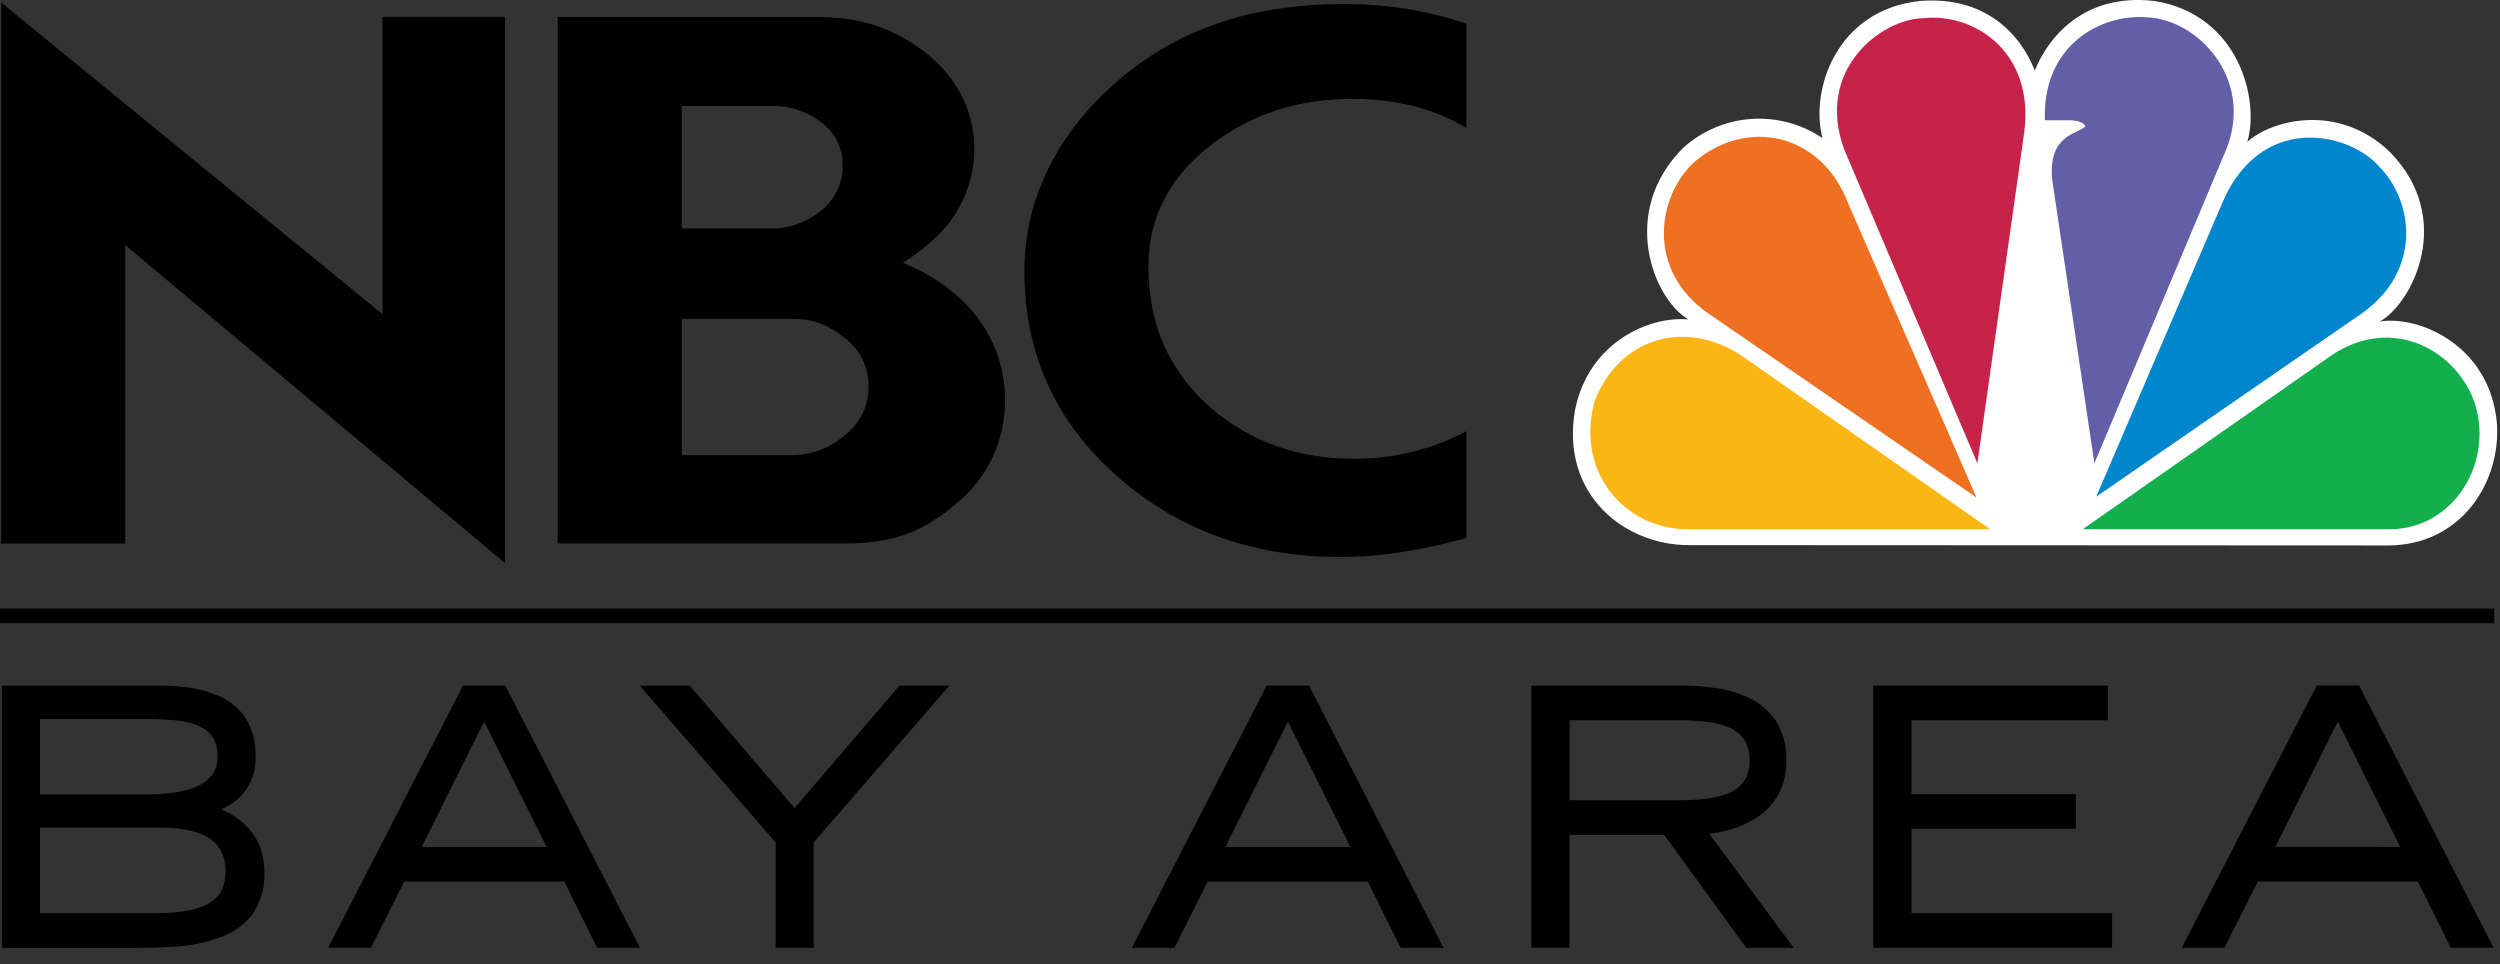
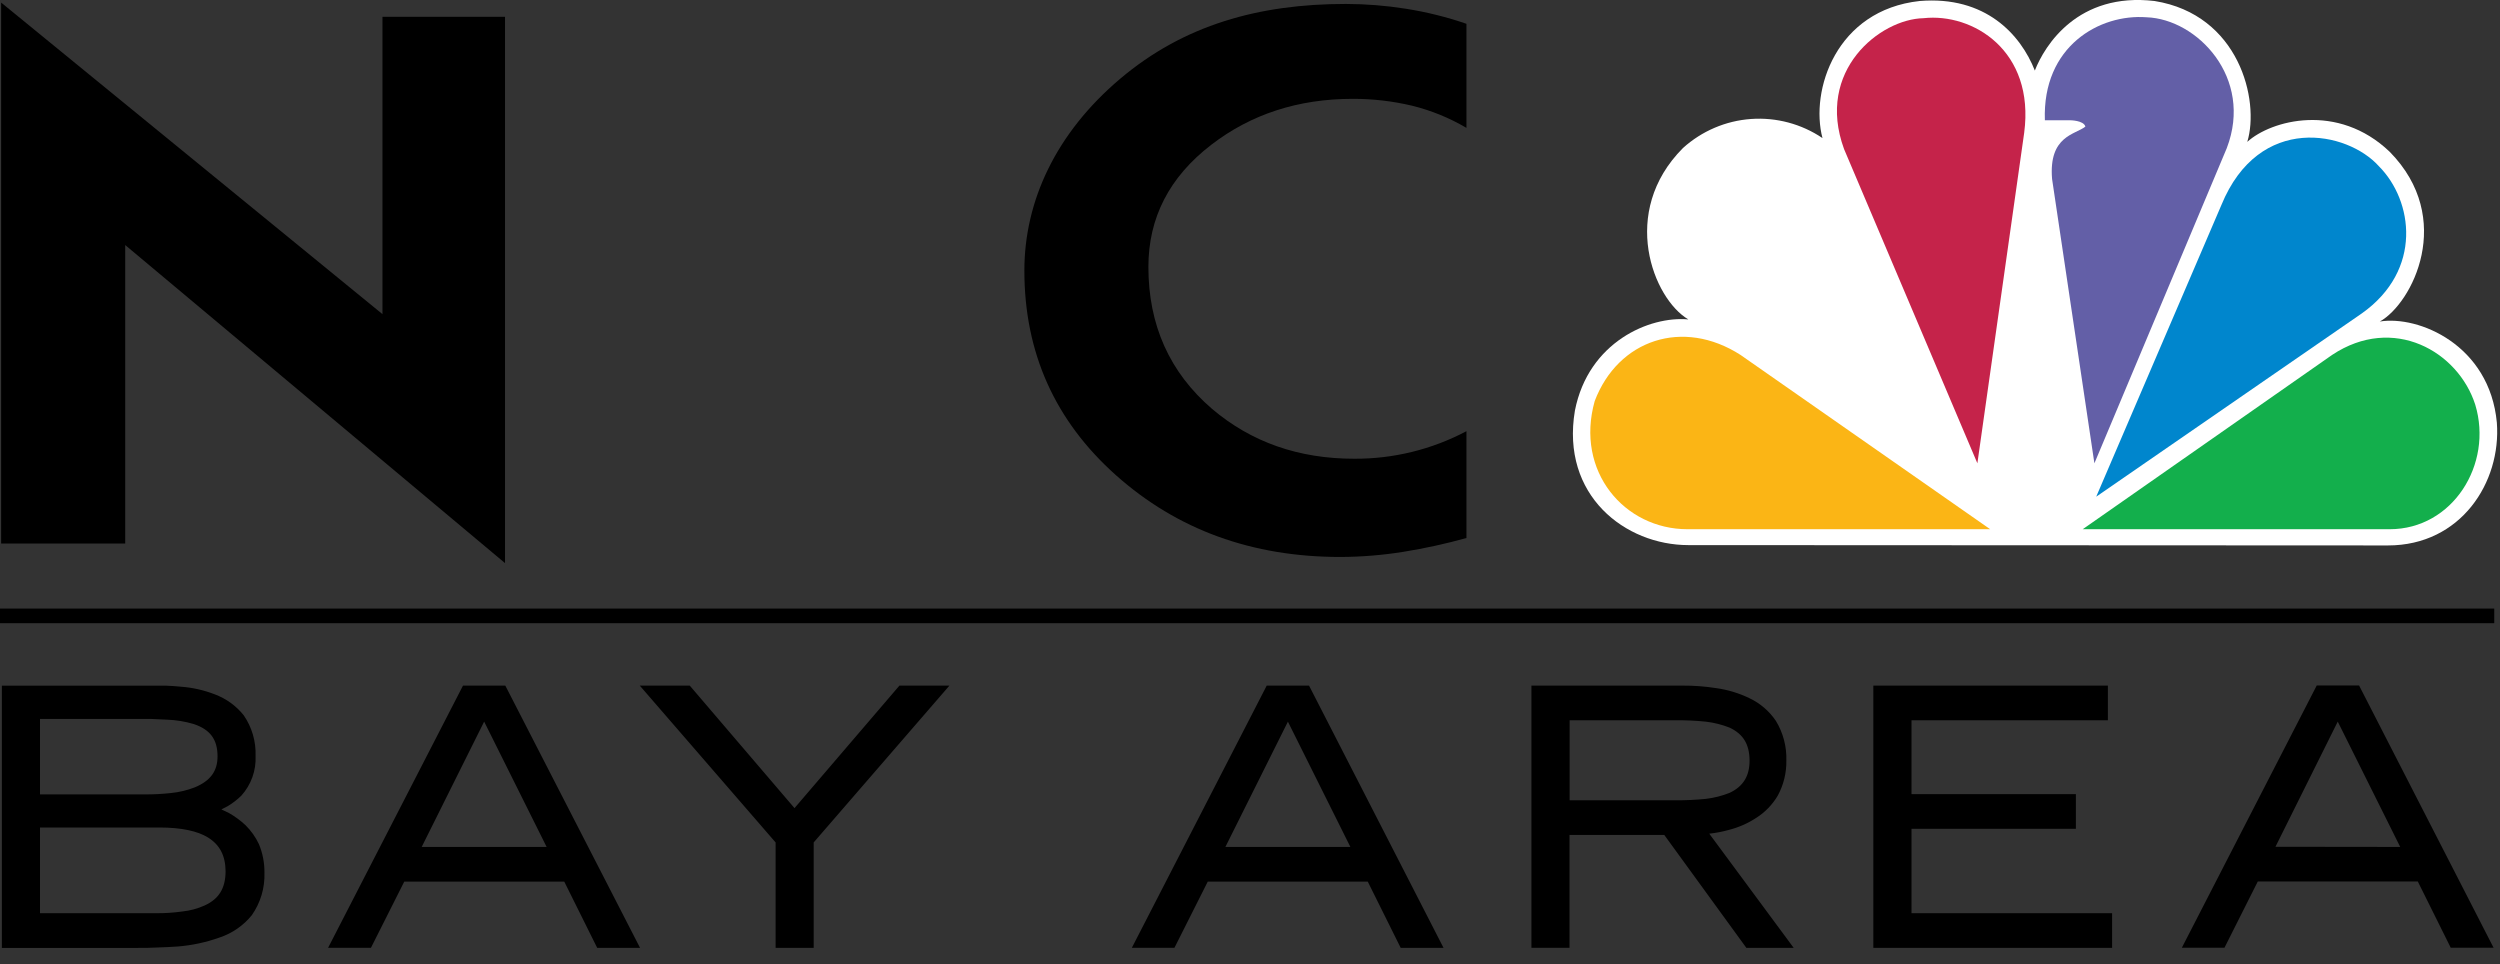
<svg xmlns="http://www.w3.org/2000/svg" width="140" height="54" viewBox="0 0 140 54" fill="none">
  <rect x="0" y="0" width="140" height="54" fill="#333333" stroke="none" />
  <g clip-path="url(#clip0)">
    <path d="M139.678 34.08H0V34.899H139.678V34.08Z" fill="black" />
    <path d="M13.747 46.209C13.466 45.947 13.156 45.719 12.822 45.529L12.398 45.327L12.753 45.145C13.028 44.98 13.283 44.783 13.513 44.559C14.062 43.951 14.35 43.151 14.312 42.332C14.341 41.52 14.107 40.721 13.646 40.053C13.221 39.523 12.661 39.119 12.025 38.882C11.421 38.648 10.786 38.504 10.14 38.456C9.873 38.429 9.591 38.408 9.287 38.397H0.104V53.083H7.615C8.06 53.083 8.449 53.083 8.78 53.061C9.212 53.048 9.609 53.029 9.967 53.003C10.764 52.938 11.549 52.768 12.302 52.499C13.007 52.263 13.63 51.831 14.099 51.254C14.589 50.557 14.838 49.721 14.809 48.87C14.815 48.321 14.71 47.777 14.499 47.27C14.313 46.875 14.058 46.516 13.747 46.209ZM2.24 40.261H8.457L9.353 40.301C9.86 40.32 10.363 40.402 10.849 40.546C11.764 40.852 12.182 41.402 12.182 42.354C12.182 43.18 11.79 43.721 10.916 44.089C10.488 44.255 10.039 44.363 9.583 44.409C9.089 44.464 8.594 44.489 8.097 44.487H2.24V40.261ZM11.465 50.704C11.067 50.884 10.643 50.998 10.209 51.043C9.716 51.112 9.219 51.145 8.721 51.139H2.24V46.34H8.929C10.15 46.34 11.062 46.537 11.649 46.9C12.31 47.313 12.627 47.916 12.633 48.806C12.622 49.747 12.265 50.334 11.465 50.704ZM25.927 38.394L25.871 38.504L18.373 53.077H20.773L22.639 49.369H31.598L33.443 53.08H35.843L28.297 38.394H25.927ZM23.615 47.428L27.113 40.41L30.611 47.428H23.615ZM44.492 45.255L38.626 38.394H35.827L43.434 47.177V53.08H45.566V47.177L53.168 38.394H50.368L44.492 45.255ZM70.936 38.394L70.88 38.504L63.383 53.077H65.769L67.635 49.369H76.594L78.439 53.08H80.838L73.306 38.394H70.936ZM68.622 47.428L72.123 40.413L75.621 47.428H68.622ZM96.823 46.473C97.367 46.334 97.884 46.106 98.353 45.798C98.847 45.484 99.259 45.058 99.556 44.553C99.883 43.95 100.048 43.272 100.036 42.586C100.059 41.807 99.856 41.038 99.452 40.373C99.083 39.825 98.574 39.387 97.977 39.103C97.382 38.814 96.745 38.622 96.09 38.533C95.472 38.436 94.848 38.39 94.223 38.394H85.76V53.077H87.893V46.756H93.199L97.796 53.08H100.446L95.719 46.686C96.092 46.645 96.461 46.574 96.823 46.473ZM93.82 44.815H87.899V40.335H93.82C94.39 40.329 94.96 40.355 95.527 40.413C95.984 40.466 96.432 40.579 96.86 40.748C97.615 41.106 97.964 41.668 97.975 42.564C97.985 43.46 97.615 44.044 96.855 44.401C96.427 44.571 95.979 44.684 95.522 44.737C94.957 44.794 94.389 44.82 93.82 44.815ZM107.045 46.414H116.249V44.473H107.045V40.335H118.041V38.394H104.907V53.08H118.278V51.139H107.045V46.414ZM132.108 38.386H129.738L129.682 38.495L122.184 53.072H124.571L126.437 49.361H135.396L137.241 53.072H139.64L132.108 38.386ZM127.426 47.419L130.914 40.41L134.412 47.428L127.426 47.419Z" fill="black" />
    <path d="M133.724 30.545C137.809 30.545 140.078 27.004 139.824 23.668C139.422 19.32 135.446 17.653 133.271 18.005C135.086 16.995 137.505 12.243 133.823 8.5C130.914 5.719 127.181 6.732 125.848 7.945C126.554 5.62 125.392 0.816 120.654 0.056C116.369 -0.448 114.503 2.536 113.951 3.951C113.154 1.928 111.183 -0.245 107.506 0.056C102.817 0.563 101.355 5.066 102.059 7.732C100.882 6.939 99.473 6.562 98.057 6.663C96.641 6.764 95.3 7.337 94.247 8.289C90.664 11.881 92.581 16.733 94.548 17.888C92.378 17.685 88.949 19.149 88.195 22.994C87.395 27.745 91.018 30.526 94.548 30.526L133.724 30.545Z" fill="white" />
-     <path d="M103.472 11.332L110.685 27.862L95.807 17.651C92.074 15.171 92.831 10.924 94.9 9.055C97.825 6.58 101.961 7.439 103.472 11.332Z" fill="#F07021" />
    <path d="M113.354 7.439L110.733 25.945L103.267 8.348C101.657 3.951 105.286 1.067 107.717 1.019C110.479 0.715 113.962 2.84 113.354 7.439Z" fill="#C5234A" />
    <path d="M124.699 8.297L117.286 25.945L114.916 10.02C114.716 7.591 116.228 7.54 116.782 7.087C116.681 6.735 115.927 6.735 115.927 6.735H114.513C114.364 2.586 117.582 0.765 120.211 0.968C123.035 1.066 126.21 4.354 124.699 8.297Z" fill="#635FA7" />
    <path d="M132.26 17.552L117.388 27.814L124.397 11.484C126.512 6.327 131.455 7.338 133.22 9.311C135.134 11.233 135.689 15.123 132.26 17.552Z" fill="#0086CD" />
    <path d="M133.823 29.636H116.633L130.596 19.877C134.025 17.597 137.657 19.674 138.614 22.663C139.622 25.993 137.353 29.636 133.823 29.636Z" fill="#13AF4C" />
    <path d="M89.304 22.458C90.613 19.016 94.247 17.803 97.471 19.877L111.45 29.636H94.498C90.97 29.636 88.195 26.396 89.304 22.458Z" fill="#FBB515" />
    <path d="M0.064 0.144L21.418 17.592V0.941H28.281V31.534L7.012 13.723V30.438H0.064V0.144Z" fill="black" />
-     <path d="M31.233 0.949H45.305C47.513 0.923 49.062 1.234 50.755 2.218C53.128 3.589 54.56 5.759 54.56 8.319C54.562 9.216 54.385 10.104 54.042 10.932C53.698 11.761 53.194 12.512 52.557 13.145C51.958 13.747 51.286 14.273 50.558 14.71C52.543 15.536 54.038 16.705 55.042 18.216C55.873 19.482 56.303 20.968 56.277 22.482C56.277 23.57 56.037 24.645 55.573 25.629C55.108 26.613 54.432 27.483 53.592 28.174C51.8 29.681 50.243 30.422 47.302 30.435H31.233V0.949ZM38.181 12.798H43.498C44.479 12.714 45.407 12.315 46.142 11.66C46.481 11.354 46.75 10.98 46.93 10.561C47.11 10.142 47.197 9.689 47.185 9.233C47.194 8.768 47.089 8.308 46.879 7.893C46.67 7.478 46.362 7.121 45.982 6.852C45.233 6.261 44.308 5.938 43.353 5.935H38.181V12.798ZM38.181 25.489H44.377C45.352 25.485 46.298 25.16 47.07 24.564C48.121 23.802 48.641 22.829 48.641 21.653C48.652 21.095 48.522 20.544 48.264 20.05C48.005 19.556 47.626 19.135 47.161 18.826C46.428 18.219 45.511 17.877 44.559 17.856H38.181V25.476" fill="black" />
    <path d="M82.121 7.162C81.171 6.601 80.144 6.183 79.073 5.919C77.986 5.661 76.872 5.532 75.754 5.535C72.698 5.535 70.056 6.394 67.827 8.111C65.483 9.915 64.31 12.194 64.31 14.947C64.31 18.202 65.497 20.85 67.87 22.893C70.067 24.759 72.723 25.691 75.839 25.689C78.028 25.701 80.187 25.171 82.121 24.146V30.129C80.959 30.452 79.779 30.71 78.588 30.902C77.421 31.09 76.24 31.186 75.058 31.19C70.108 31.19 65.921 29.665 62.497 26.615C59.074 23.564 57.363 19.743 57.365 15.15C57.365 11.241 59.148 7.442 62.721 4.418C66.294 1.394 70.504 0.221 75.365 0.221C76.488 0.223 77.609 0.312 78.719 0.488C79.876 0.669 81.014 0.952 82.121 1.333V7.162Z" fill="black" />
  </g>
  <defs>
    <clipPath id="clip0">
      <rect width="139.843" height="53.08" fill="white" />
    </clipPath>
  </defs>
</svg>